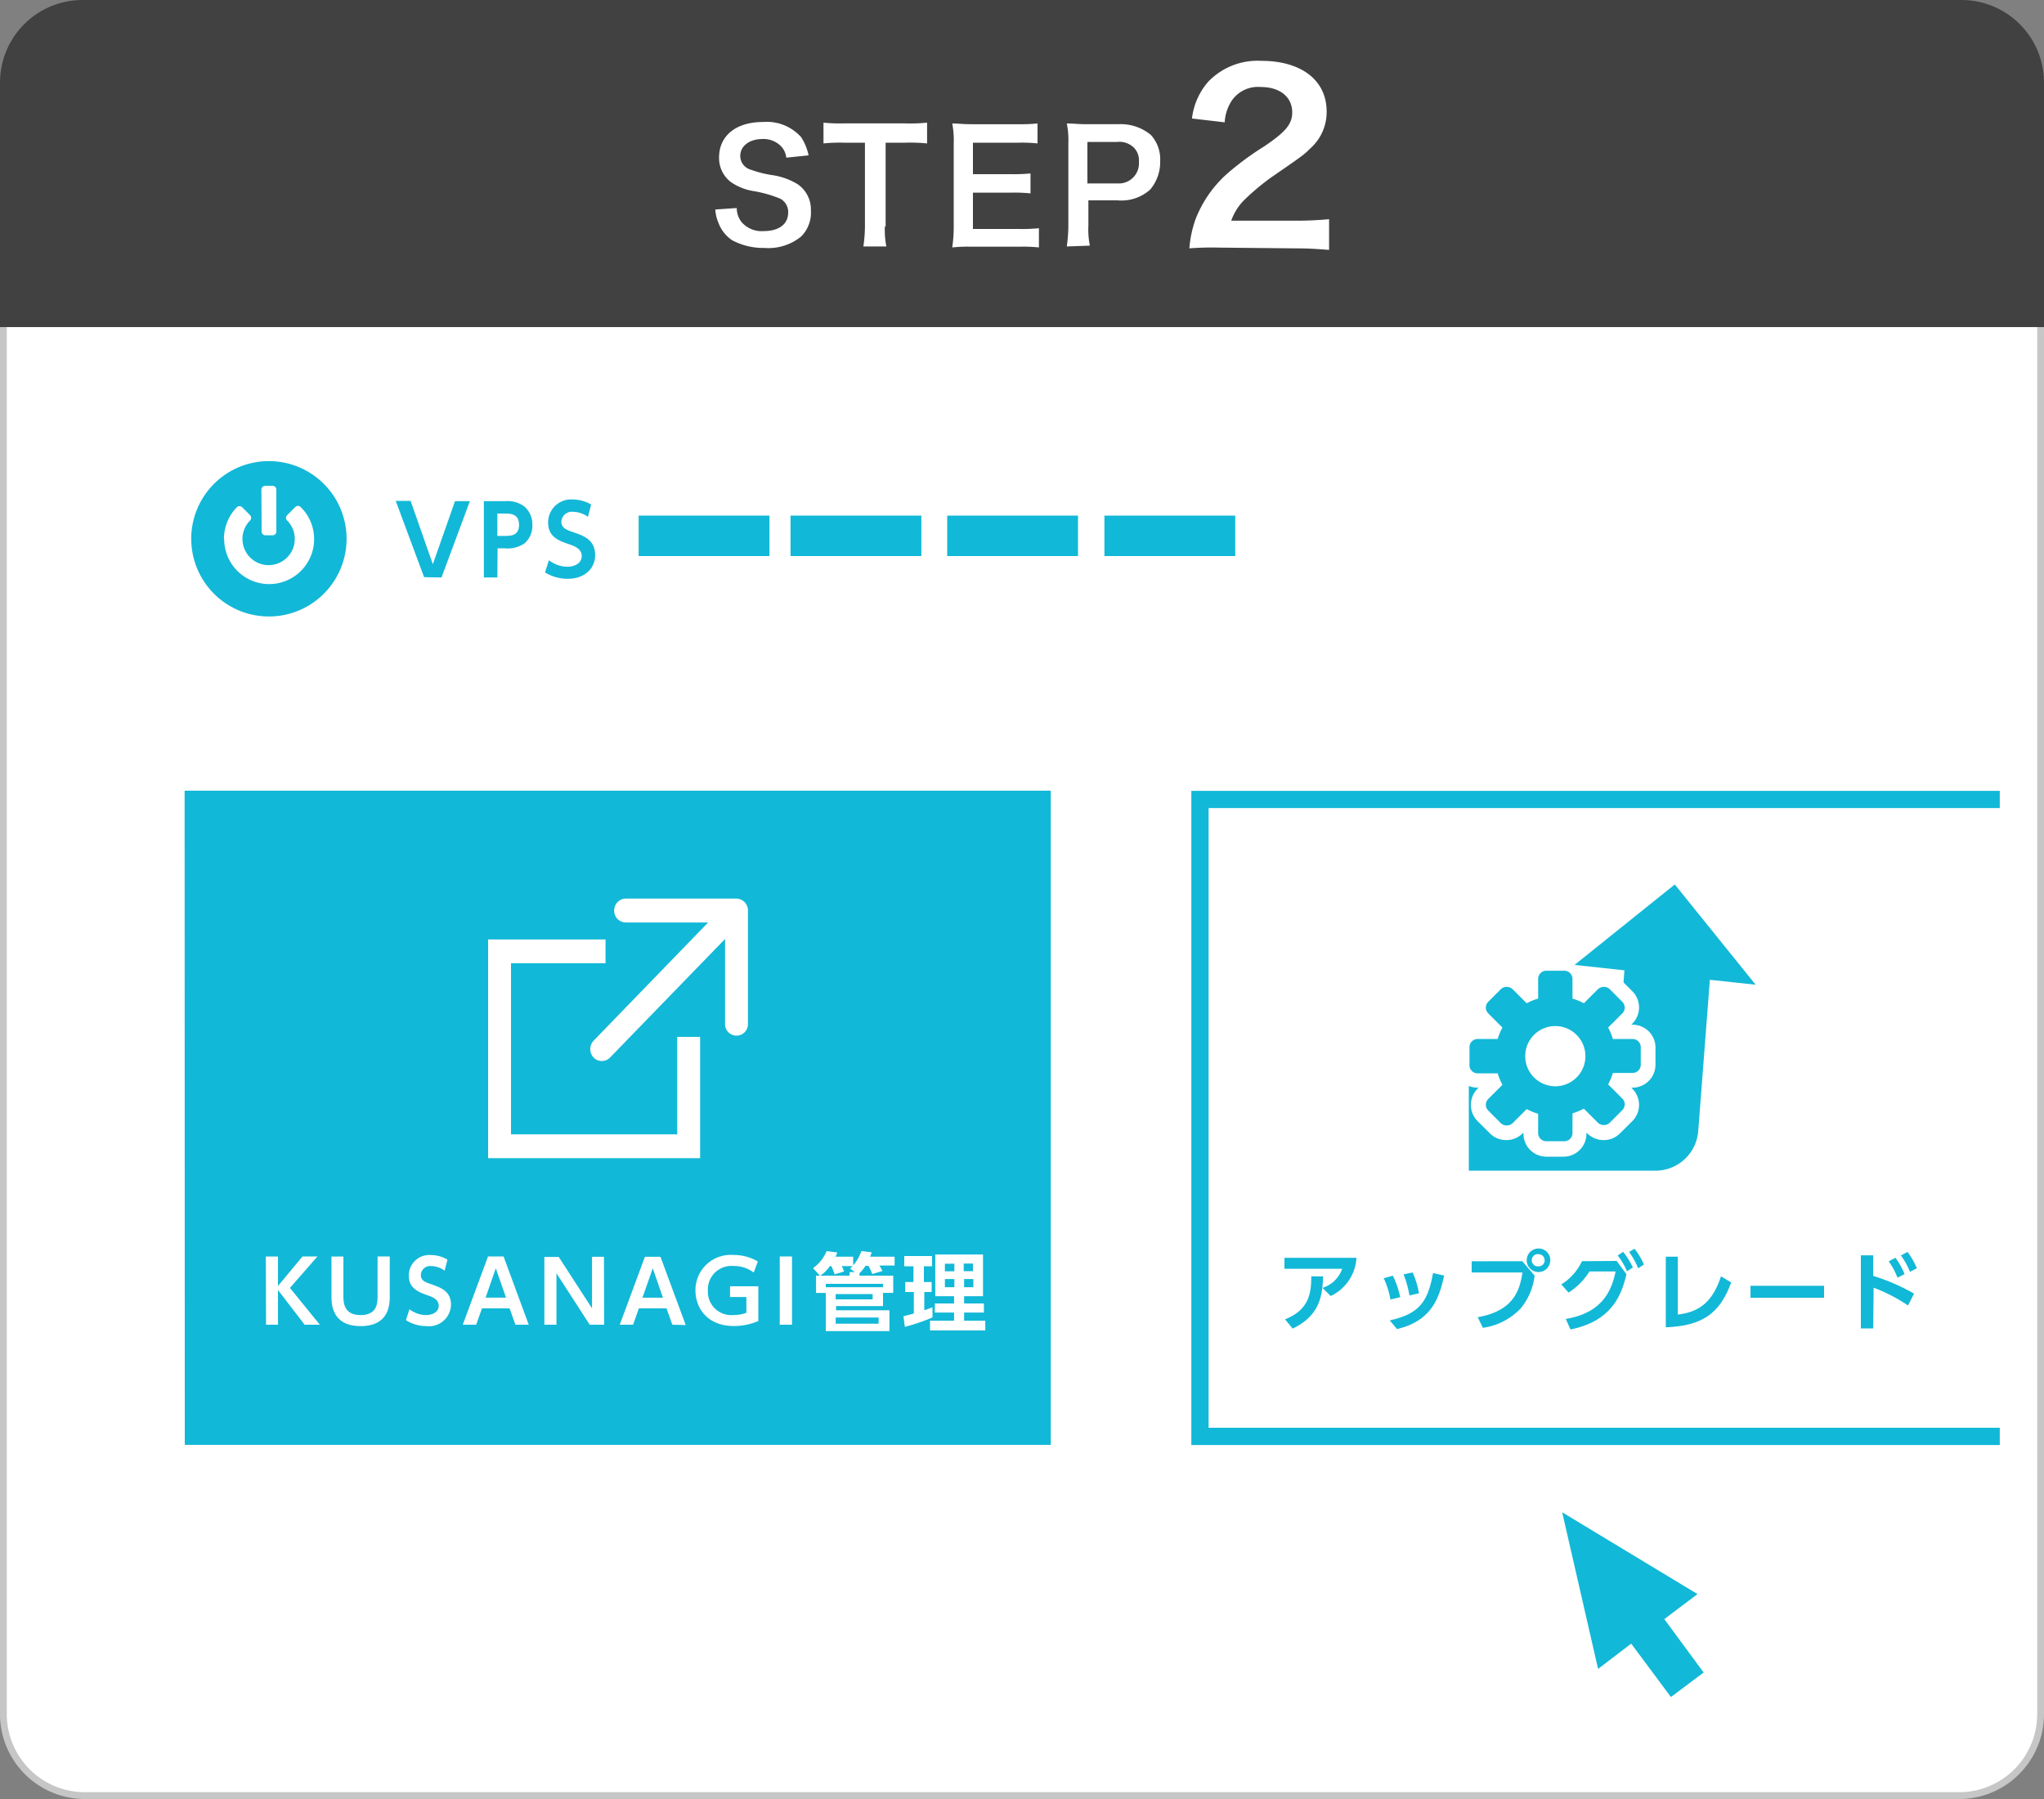
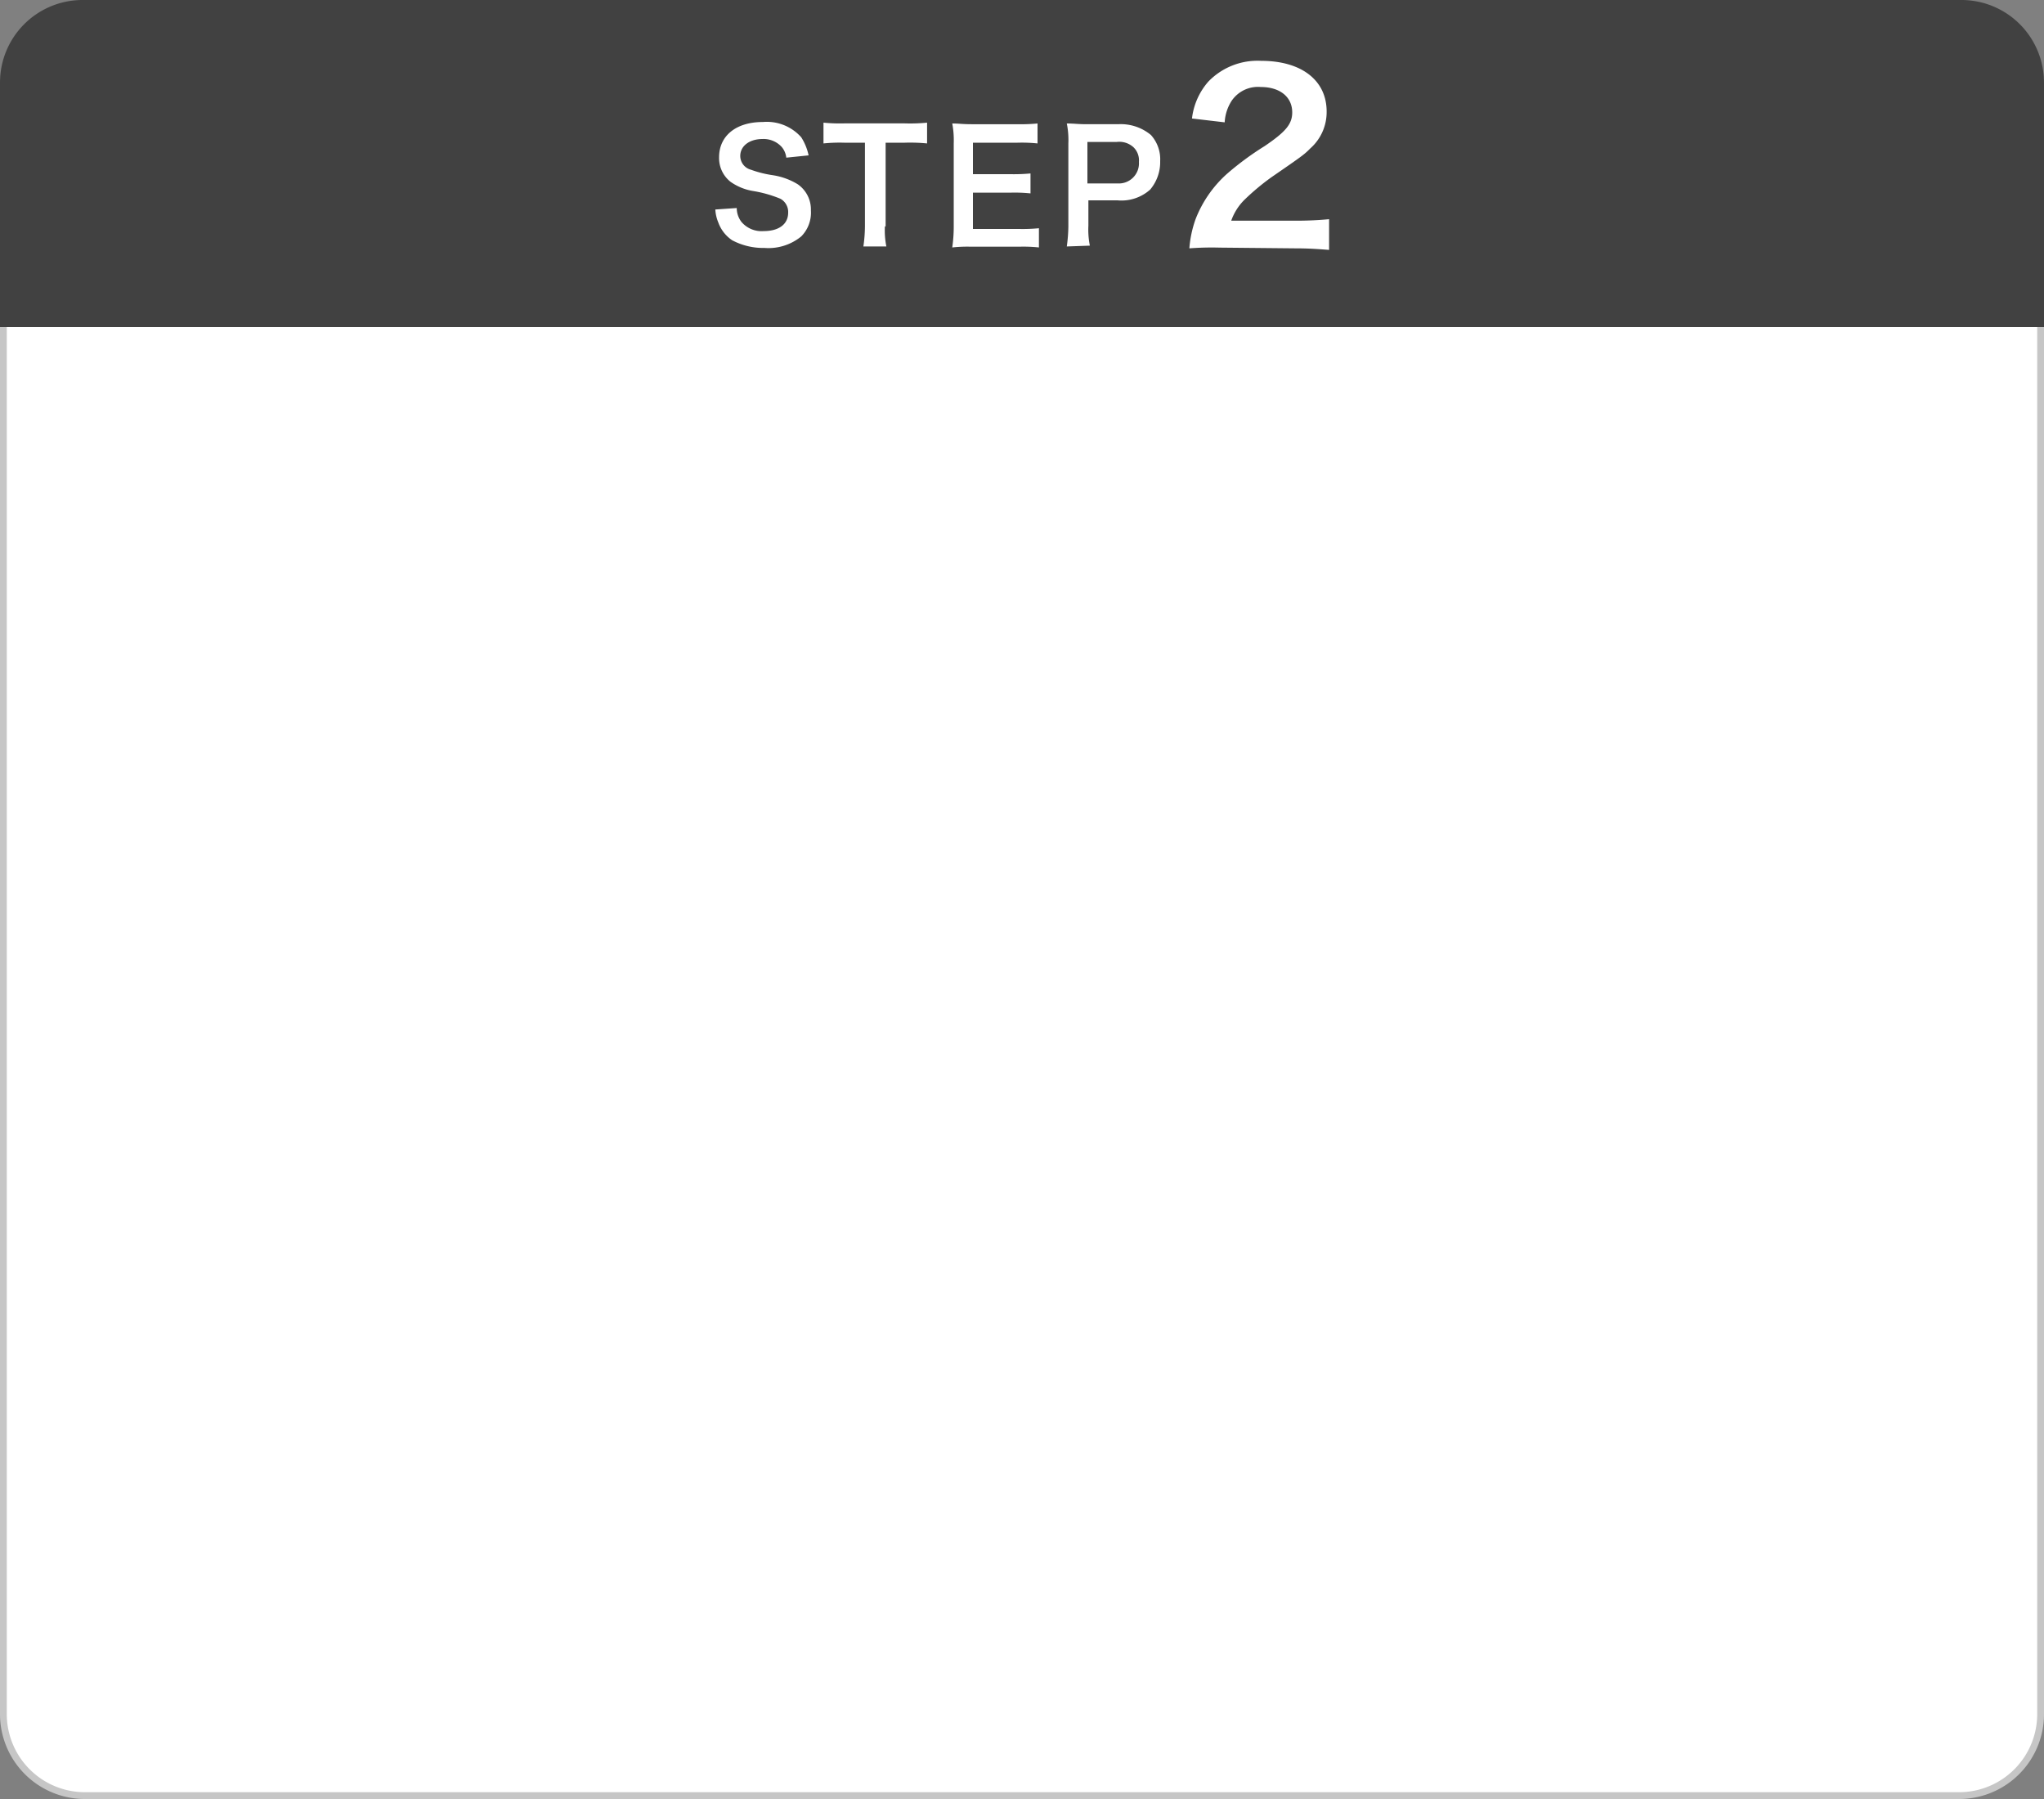
<svg xmlns="http://www.w3.org/2000/svg" viewBox="0 0 250 220">
  <rect x="0" y="0" width="250" height="220" fill="#808080" stroke="none" />
  <defs>
    <style>.cls-1{fill:#fff;}.cls-2{fill:#c6c6c6;}.cls-3{fill:#414141;}.cls-4{fill:#12b8d7;}</style>
  </defs>
  <title>2</title>
  <g id="_2">
    <rect class="cls-1" x=".42" y=".81" width="249.17" height="218.77" rx="9.96" />
    <path class="cls-2" d="M239.62 220h-229.24a10.38 10.38 0 0 1-10.38-10.38v-198.85a10.38 10.38 0 0 1 10.38-10.37h229.24a10.38 10.38 0 0 1 10.38 10.37v198.85a10.38 10.38 0 0 1-10.38 10.38zm-229.24-218.77a9.55 9.55 0 0 0-9.55 9.54v198.85a9.56 9.56 0 0 0 9.55 9.55h229.24a9.56 9.56 0 0 0 9.55-9.55v-198.85a9.55 9.55 0 0 0-9.55-9.54z" />
    <path class="cls-3" d="M250 40h-250v-29.92a10.1 10.1 0 0 1 10.07-10.08h229.86a10.1 10.1 0 0 1 10.07 10.08z" />
    <path class="cls-1" d="M162.56 26.8v3.76c-1.32-.1-2.44-.19-4.23-.19l-9.2-.09a36.17 36.17 0 0 0-3.66.09 13.59 13.59 0 0 1 .76-3.57 14.43 14.43 0 0 1 3.84-5.54 35.9 35.9 0 0 1 4.6-3.39c2.63-1.78 3.38-2.72 3.38-4.13 0-1.88-1.5-3.1-3.85-3.1a3.89 3.89 0 0 0-3.56 1.69 5.4 5.4 0 0 0-.85 2.63l-4-.47a8.28 8.28 0 0 1 2-4.51 8.36 8.36 0 0 1 6.47-2.54c4.88 0 8 2.35 8 6.2a5.92 5.92 0 0 1-2 4.51c-.75.76-1 .94-4.69 3.48a28.69 28.69 0 0 0-3.38 2.82 6.73 6.73 0 0 0-1.6 2.54h7.89c1.78 0 3.19-.1 4.13-.19m-25.94-4.37a2.46 2.46 0 0 0 2.63-2.63 2.23 2.23 0 0 0-.66-1.79 2.58 2.58 0 0 0-2.06-.65h-3.58v5.07zm-6.19 7.71a19.24 19.24 0 0 0 .19-2.45v-10.15a10.2 10.2 0 0 0-.19-2.44c.84 0 1.41.09 2.35.09h3.94a5.76 5.76 0 0 1 4 1.32 4.42 4.42 0 0 1 1.13 3.19 5.21 5.21 0 0 1-1.22 3.48 5.25 5.25 0 0 1-4 1.32h-3.56v3.1a9.94 9.94 0 0 0 .18 2.44l-2.81.1m-32.49-1.23a6.33 6.33 0 0 1-4.51 1.41 8.07 8.07 0 0 1-3.94-.94 4.42 4.42 0 0 1-1.69-2.16 4.82 4.82 0 0 1-.37-1.6l2.62-.18a2.8 2.8 0 0 0 .57 1.69 3.22 3.22 0 0 0 2.72 1.13c1.88 0 3-.85 3-2.26a1.85 1.85 0 0 0-.94-1.69 15 15 0 0 0-3.28-.94 6.68 6.68 0 0 1-2.82-1.13 3.69 3.69 0 0 1-1.41-3c0-2.63 2.07-4.32 5.35-4.32a5.63 5.63 0 0 1 4.7 1.87 6.71 6.71 0 0 1 .9 2.21l-2.73.28a2.44 2.44 0 0 0-.56-1.31 3 3 0 0 0-2.35-.97c-1.59 0-2.72.85-2.72 2.07a1.75 1.75 0 0 0 1.32 1.69 13.39 13.39 0 0 0 2.62.66 8.19 8.19 0 0 1 3.1 1.12 3.75 3.75 0 0 1 1.6 3.2 4.12 4.12 0 0 1-1.18 3.17m15.39-11.37a21.47 21.47 0 0 0-2.72-.09h-2.35v10.24h-.09a10 10 0 0 0 .18 2.45h-2.81a18 18 0 0 0 .19-2.45v-10.24h-2.54a19.75 19.75 0 0 0-2.53.09v-2.54a20.5 20.5 0 0 0 2.53.09h7.42a21.47 21.47 0 0 0 2.72-.09zm3.1-2.44c.75 0 1.22.09 2.34.09h5.63a21.22 21.22 0 0 0 2.44-.09v2.44a18.88 18.88 0 0 0-2.44-.09h-5.46v3.85h4.6a21.31 21.31 0 0 0 2.44-.09v2.44a19 19 0 0 0-2.44-.09h-4.6v4.44h5.63a20.45 20.45 0 0 0 2.44-.09v2.35a18.17 18.17 0 0 0-2.44-.09h-5.82a17.33 17.33 0 0 0-2.34.09 18 18 0 0 0 .18-2.44v-10.28a11.15 11.15 0 0 0-.18-2.44" />
-     <path class="cls-4" d="M71.15 68c0-.92-.93-1.24-1.68-1.49-1.37-.46-2.43-1-2.43-2.63a2.81 2.81 0 0 1 3-2.8 4.59 4.59 0 0 1 2.26.62l-.39 1.51a3.13 3.13 0 0 0-1.82-.62 1.28 1.28 0 0 0-1.43 1.2c0 .79.63 1 1.39 1.27 1.35.46 2.74.94 2.74 2.83 0 1.66-1.32 2.89-3.34 2.89a5.25 5.25 0 0 1-2.79-.78l.48-1.49a3.81 3.81 0 0 0 2.24.8c.96-.01 1.77-.46 1.77-1.31zm128.36 133l4.86 6.53 4-3-4.81-6.53 4.06-3.06-16.55-10 4.39 19.15zm-138.87-45.9l-1.25 3.59h2.5zm-6.64-84.48l3.47-9.33h-1.82l-2.71 7.71-2.72-7.75h-1.82l3.47 9.33zm6.83 0h-1.65v-9.33h2.58a3.45 3.45 0 0 1 2.35.63 2.85 2.85 0 0 1 1 2.29 2.78 2.78 0 0 1-1 2.27 3.7 3.7 0 0 1-2.42.57h-.83zm0-5.08h.86c.74 0 1.79 0 1.79-1.35s-1-1.39-1.79-1.39h-.86zm33.28-2.49h-16v4.95h16zm18.58 0h-16v4.95h16zm-89.3 2.84a9.5 9.5 0 1 1 9.5 9.5 9.5 9.5 0 0 1-9.5-9.5zm8.61-.89a.46.46 0 0 0 .46.46h.92a.45.45 0 0 0 .42-.46v-5.13a.46.46 0 0 0-.45-.46h-.92a.47.47 0 0 0-.46.46zm-4.58.92a5.5 5.5 0 1 0 9.35-3.92.46.46 0 0 0-.65 0l-1 1a.45.45 0 0 0-.14.33.43.43 0 0 0 .14.32 3.2 3.2 0 1 1-4.53 0 .48.48 0 0 0 0-.65l-1-1a.48.48 0 0 0-.59 0 5.56 5.56 0 0 0-1.61 3.87zm107.66 2.08h16v-4.95h-16zm-18.35 86.54h-1.16v.93h1.16zm-14.52 4.36h4.52v-.65h-4.52zm16.84-2.49h-1.13v1h1.13zm-2.32 0h-1.16v1h1.16zm-14.52 5.46h5.25v-.75h-5.25zm-1.21-4.46h7v-.41h-7zm18-2.89h-1.13v.93h1.13zm-3.15-86.52h16v-4.95h-16zm-37.27 90.69h2.5l-1.24-3.59zm-56-62h105.94v80h-105.92zm51.29 57h-1.46v6.31l-4.07-6.29h-1.76v8.29h1.48v-6.29l4.07 6.29h1.76zm10 8.35l-3.09-8.35h-1.9l-3.08 8.31h1.63l.71-2h3.38l.71 2zm30.47-1.53h2.35v1h-2.94v1.19h6.76v-1.19h-2.59v-1h2.42v-1.11h-2.42v-.89h2.31v-5.1h-5.84v5.1h2.3v.89h-2.35zm-2.57-2.51v2.63c-.54.15-.88.24-1.27.33l.17 1.3a23.72 23.72 0 0 0 3.38-1.15v-1.25a9.37 9.37 0 0 1-1 .37v-2.23h.9v-1.22h-.95v-1.93h1v-1.25h-3.4v1.25h1.12v1.93h-1v1.22zm-12.31-2.9l.84.92a4.21 4.21 0 0 0 1.19-1.18h.2a8.13 8.13 0 0 1 .39 1l1.16-.35a5.87 5.87 0 0 0-.29-.66h1.35l-.32.3.56.43h-.63v.44h-4.1v2.11h1.19v4.67h7.79v-2.55h-6.53v-.51h5.74v-1.61h1.25v-2.11h-4.13v-.3a4.81 4.81 0 0 0 .74-.9h.36a6.16 6.16 0 0 1 .46 1l1.25-.37a5.51 5.51 0 0 0-.38-.67h1.87v-1.08h-3a4 4 0 0 0 .19-.54l-1.26-.15a4.79 4.79 0 0 1-1 1.74v-1.05h-2.16a2.33 2.33 0 0 0 .21-.52l-1.3-.16a4.68 4.68 0 0 1-1.64 2.06zm-4.09 6.9h1.5v-8.35h-1.5zm-8.79-4.18a2.88 2.88 0 0 1 3.14-3 4 4 0 0 1 2.47.8l.5-1.35a5.76 5.76 0 0 0-3-.8 4.31 4.31 0 0 0-4.63 4.33c0 2.21 1.5 4.36 4.69 4.36a7.59 7.59 0 0 0 3-.61v-4.25h-3.46v1.31h2v1.93a4.22 4.22 0 0 1-1.53.27 2.86 2.86 0 0 1-3.18-2.98zm-11.46-46.47a1.43 1.43 0 0 0 1.4 1.46h10.09l-14 14.45a1.5 1.5 0 0 0 0 2.07 1.35 1.35 0 0 0 1 .42 1.36 1.36 0 0 0 1-.42l14.07-14.5v10.42a1.4 1.4 0 1 0 2.8 0v-13.9a1.44 1.44 0 0 0-1.4-1.46h-13.55a1.44 1.44 0 0 0-1.41 1.46zm-15.42 30.28h25.93v-14.83h-2.8v11.92h-20.33v-20.92h11.56v-2.91h-14.36zm-3.1 20.37h1.64l.71-2h3.38l.71 2h1.63l-3.08-8.35h-1.9zm-2.94-2.32c0 .74-.72 1.14-1.58 1.14a3.4 3.4 0 0 1-2-.71l-.43 1.33a4.65 4.65 0 0 0 2.51.73 2.69 2.69 0 0 0 3-2.6c0-1.68-1.24-2.11-2.44-2.53-.69-.23-1.25-.43-1.25-1.13a1.14 1.14 0 0 1 1.28-1.08 2.81 2.81 0 0 1 1.63.56l.35-1.35a4 4 0 0 0-2-.56 2.51 2.51 0 0 0-2.73 2.52c0 1.43 1 1.95 2.18 2.36.64.22 1.48.5 1.48 1.33zm-13.12-1.16c0 .84 0 3.65 3.57 3.65s3.56-2.8 3.56-3.65v-4.87h-1.49v4.79c0 .82 0 2.38-2.07 2.38s-2.11-1.55-2.11-2.37v-4.79h-1.46zm-8 3.48h1.46v-4.24l3.26 4.24h1.86l-3.66-4.5 3.37-3.85h-1.83l-3 3.61v-3.6h-1.49zm166.71-8.9a8.88 8.88 0 0 1 1.11 2l.71-.46a8.87 8.87 0 0 0-1.15-1.93zm35.2 2a9.14 9.14 0 0 0-1.14-2l-.81.43a8.91 8.91 0 0 1 1.1 2zm-29.24 5.67v-7.09h-1.47v8.63c4.72-.16 6.69-1.92 8-5.48l-1.25-.75c-1.07 3.31-2.85 4.4-5.31 4.68zm-7.35-7.24a8.53 8.53 0 0 1 1.14 1.94l.71-.48a10.06 10.06 0 0 0-1.18-1.9zm-37.48 2.55c0 2.11-.3 4.11-3.21 5.26l.93 1.13c3.28-1.55 3.67-4 3.72-6.38zm72.57-.27a9.52 9.52 0 0 0-1.12-2l-.82.44a8.92 8.92 0 0 1 1.07 2zm-52.95-1.57v1.37h6.21c-.34 2.25-1.12 4.7-5.47 5.47l.63 1.3a7.88 7.88 0 0 0 4.63-2.38 7.76 7.76 0 0 0 1.7-4l-1.51-1.77zm9.61-.12a1.44 1.44 0 1 1-1.43-1.44 1.43 1.43 0 0 1 1.44 1.44zm-.69 0a.74.74 0 0 0-.74-.75.75.75 0 1 0 0 1.49.74.74 0 0 0 .75-.74zm4.57.11a6.63 6.63 0 0 1-2.53 2.84l.89 1a8.13 8.13 0 0 0 2.55-2.58h3.2c-.48 2.38-1.67 5.08-6.09 5.8l.57 1.29c5-1 6.25-4.15 6.85-6.76l-1.2-1.62zm-19.94 3.93a10.5 10.5 0 0 0-.77-2.55l-1.11.23a13.28 13.28 0 0 1 .72 2.58zm-11.8-.67l1 1a5.51 5.51 0 0 0 3.16-4.67h-8.81v1.34h7.06a3.73 3.73 0 0 1-2.4 2.33zm9.51 1.14a11 11 0 0 0-.9-2.62l-1.12.3a9.89 9.89 0 0 1 .82 2.61zm-25.55-61.92v80h98.88v-2.11h-96.77v-75.78h96.77v-2.11zm62 41.57l1.42-18.46 5.6.6-9.89-12.26-12.26 9.84 6.1.66-.11 1.48 1.06 1.06a2.8 2.8 0 0 1 0 4l-.11.11h.16a2.8 2.8 0 0 1 2.8 2.8v2.1a2.81 2.81 0 0 1-2.8 2.8h-.16l.11.11a2.8 2.8 0 0 1 0 4l-1.49 1.48a2.76 2.76 0 0 1-2 .82 2.79 2.79 0 0 1-2-.82l-.1-.11v.16a2.81 2.81 0 0 1-2.8 2.8h-2.1a2.81 2.81 0 0 1-2.81-2.8v-.16l-.1.11a2.79 2.79 0 0 1-2 .82 2.76 2.76 0 0 1-2-.82l-1.49-1.48a2.8 2.8 0 0 1 0-4l.11-.11h-.15a2.77 2.77 0 0 1-1.05-.21v10.36h22.75a5.24 5.24 0 0 0 5.31-4.88zm6.39 20.42h9v-1.46h-9zm-34.37-28.49v-2.1a1 1 0 0 1 1.05-1.05h2.4a7.5 7.5 0 0 1 .58-1.4l-1.7-1.7a1 1 0 0 1 0-1.48l1.48-1.49a1.06 1.06 0 0 1 1.49 0l1.7 1.7a6.85 6.85 0 0 1 1.4-.57v-2.41a1 1 0 0 1 1.05-1h2.1a1 1 0 0 1 1.05 1v2.41a7 7 0 0 1 1.39.57l1.7-1.7a1.06 1.06 0 0 1 1.49 0l1.48 1.49a1 1 0 0 1 0 1.48l-1.7 1.7a7.5 7.5 0 0 1 .58 1.4h2.41a1 1 0 0 1 1 1.05v2.1a1 1 0 0 1-1 1h-2.41a7.5 7.5 0 0 1-.58 1.4l1.7 1.7a1 1 0 0 1 0 1.48l-1.48 1.49a1.06 1.06 0 0 1-1.49 0l-1.7-1.7a7.66 7.66 0 0 1-1.39.57v2.41a1 1 0 0 1-1.05 1h-2.1a1 1 0 0 1-1.05-1v-2.36a7.47 7.47 0 0 1-1.4-.57l-1.7 1.7a1.06 1.06 0 0 1-1.49 0l-1.48-1.49a1 1 0 0 1 0-1.48l1.7-1.7a7.5 7.5 0 0 1-.58-1.4h-2.4a1 1 0 0 1-1.05-1.05zm6.82-1.05a3.68 3.68 0 1 0 3.68-3.68 3.67 3.67 0 0 0-3.68 3.68zm42.61 28.31a20.14 20.14 0 0 1 4.21 2.18l.74-1.45a24.61 24.61 0 0 0-5-2.17v-2.52h-1.51v8.94h1.51zm-58.3 5.06c4.32-1 5.2-3.94 5.77-6.54l-1.36-.31c-.64 3.64-1.79 5-5.29 5.79z" />
  </g>
</svg>